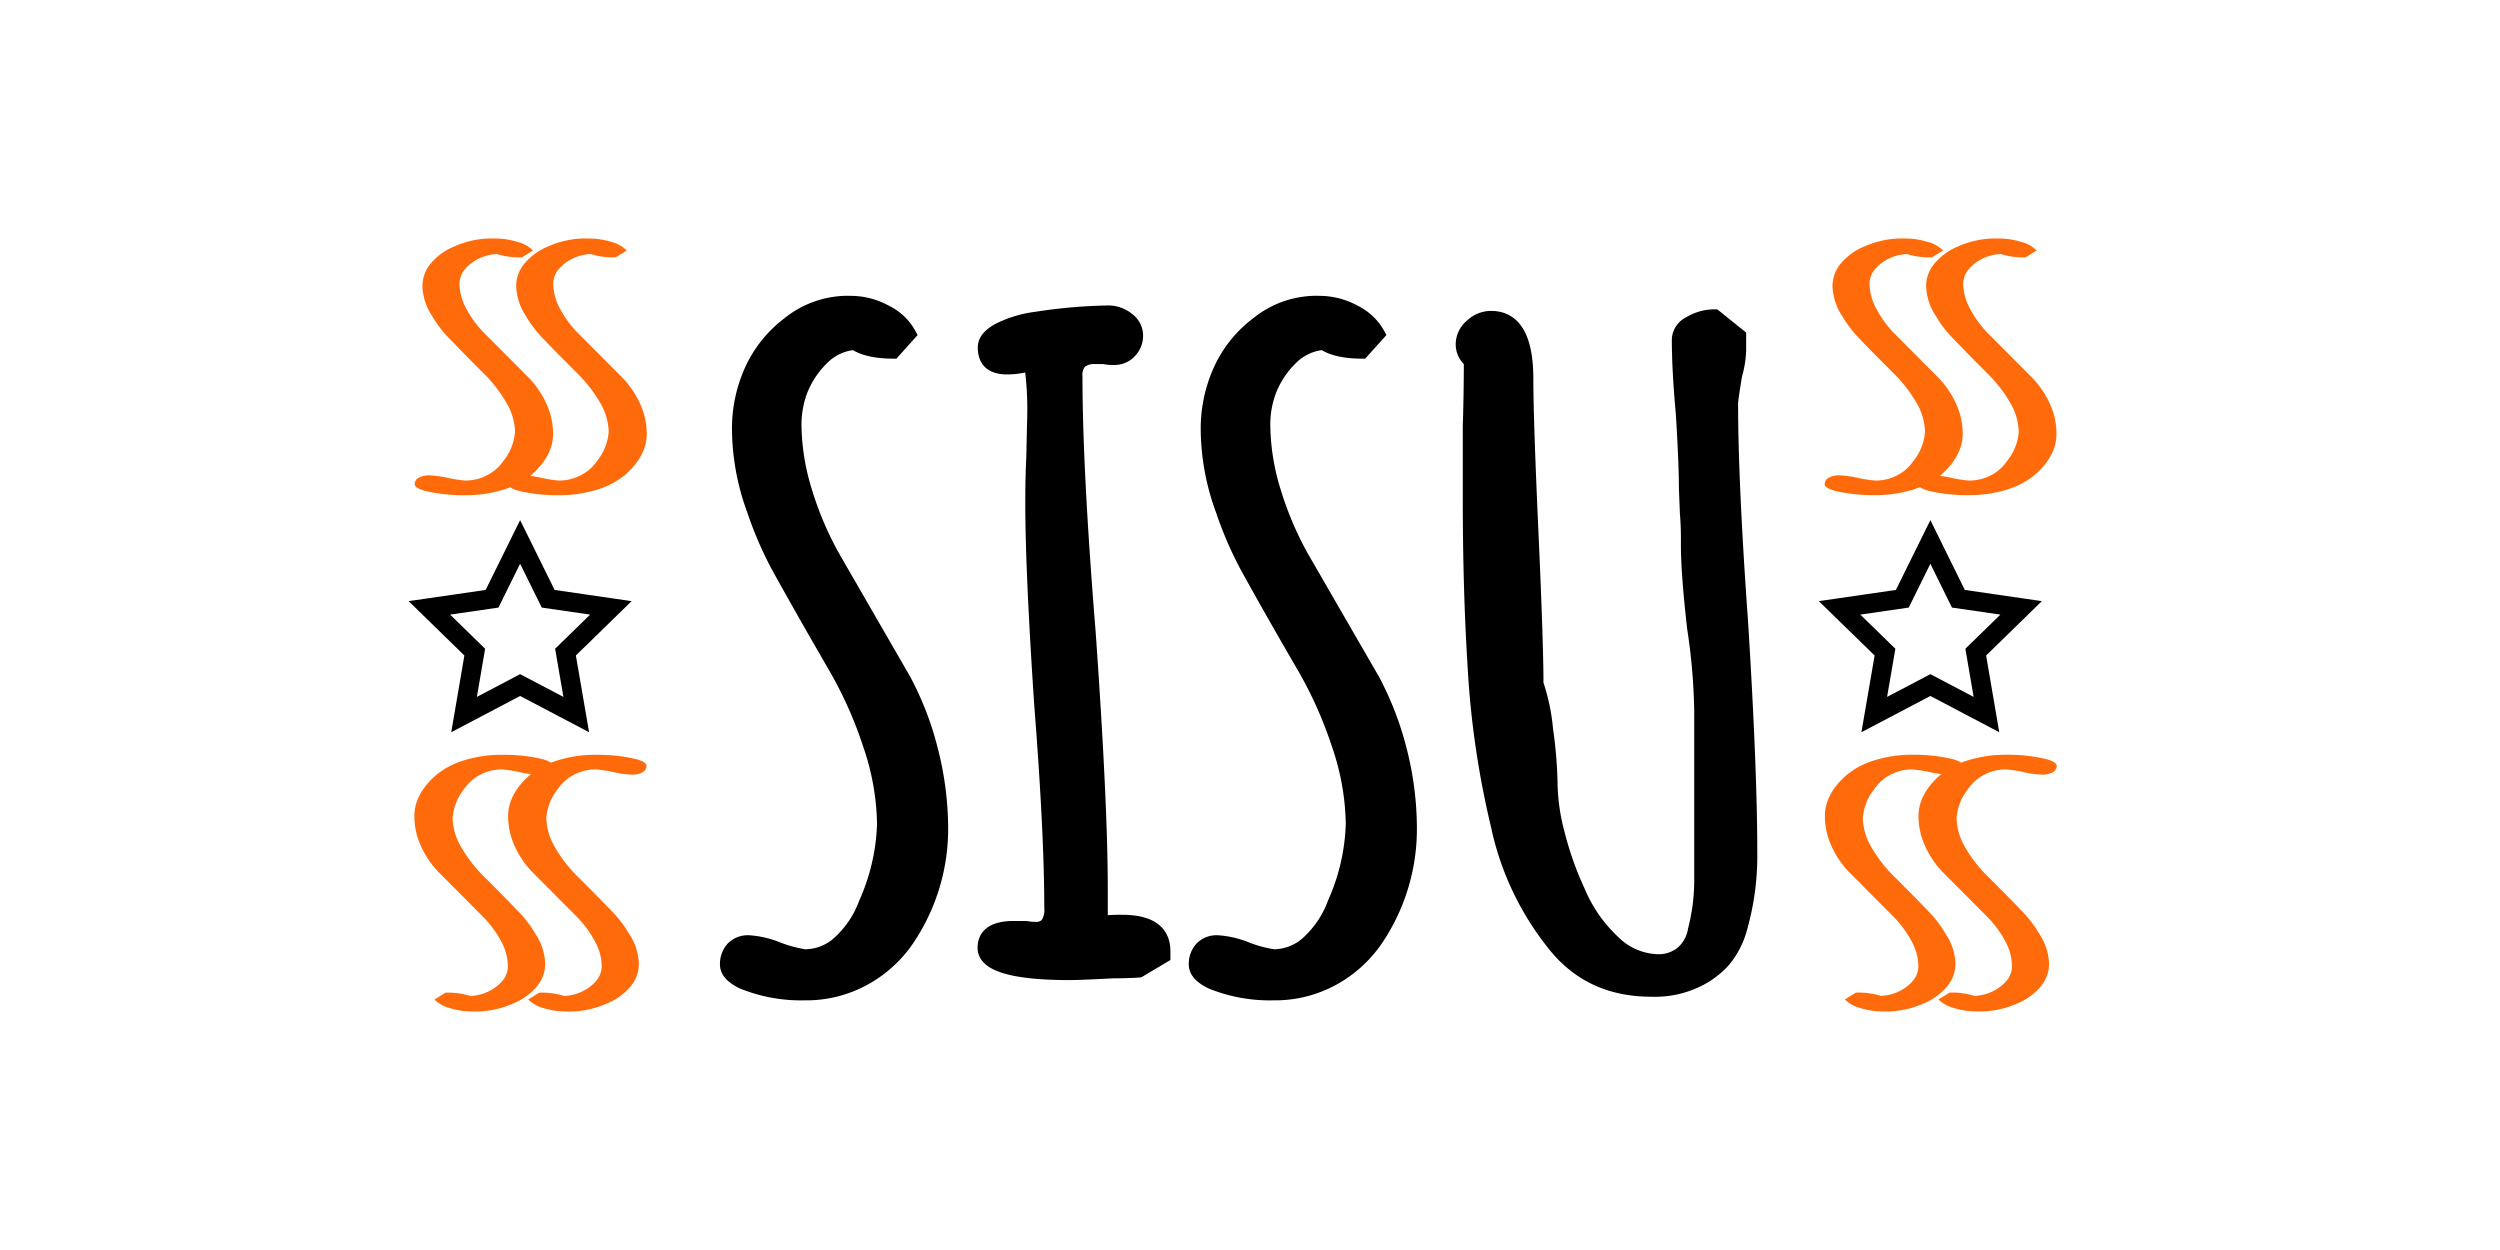
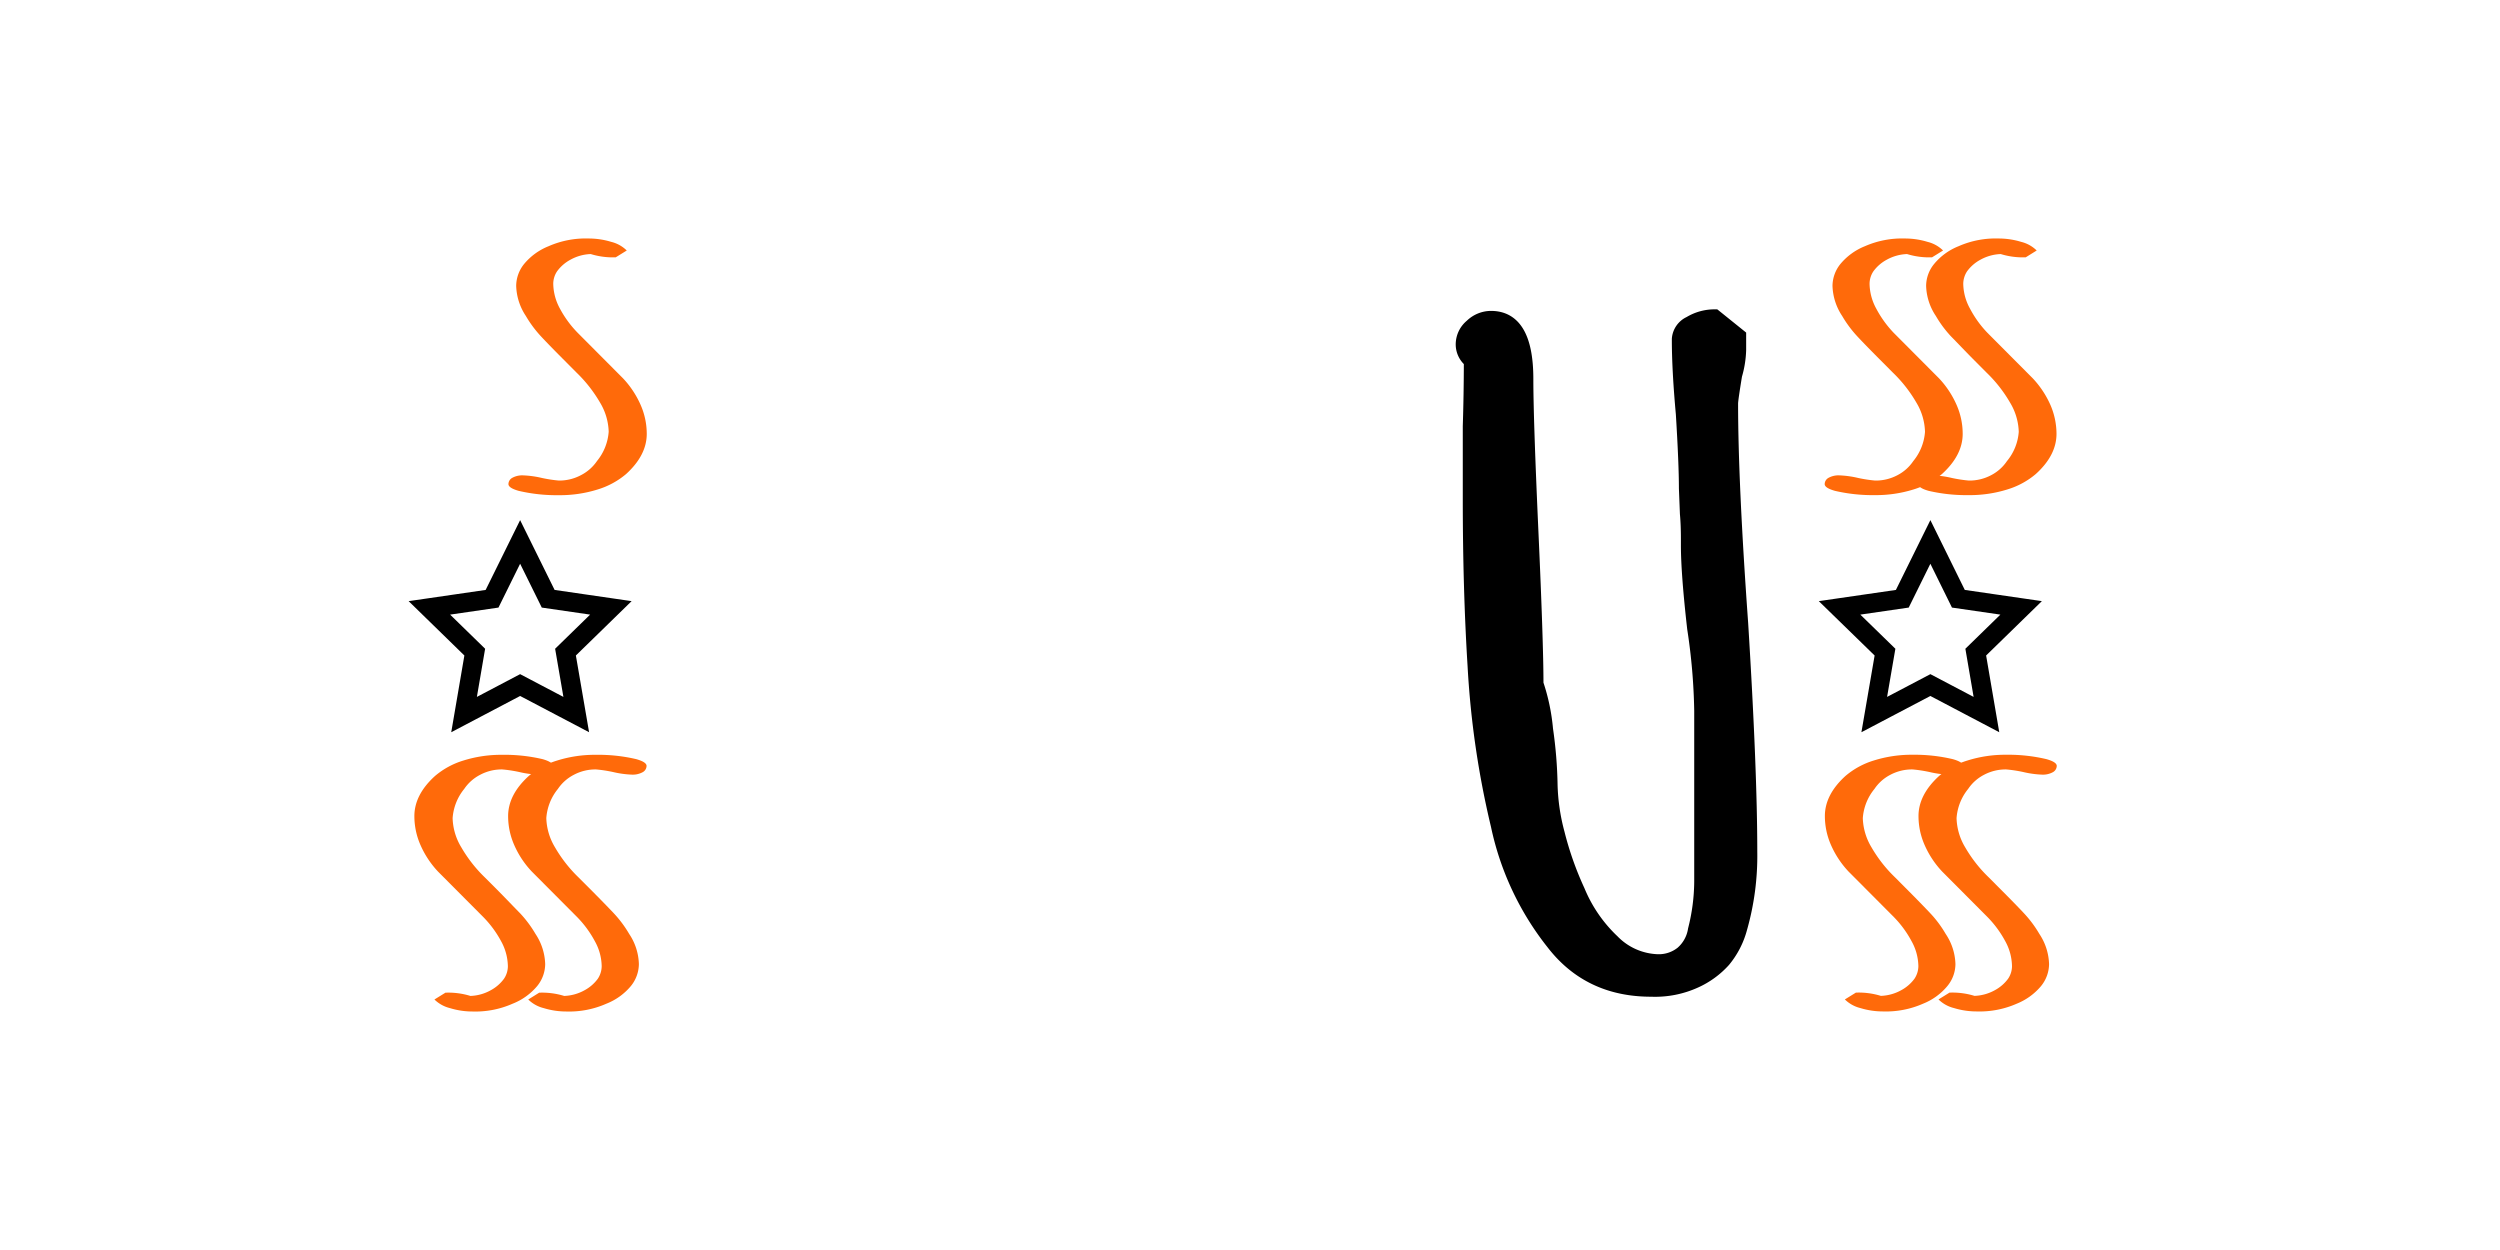
<svg xmlns="http://www.w3.org/2000/svg" id="Layer_1" data-name="Layer 1" viewBox="0 0 400 200">
  <defs>
    <style>.cls-1{fill:none;stroke-width:3.09px;}.cls-1,.cls-2{stroke:#000;stroke-miterlimit:10;}.cls-2{stroke-width:1.91px;}.cls-3{fill:#ff6a0a;}</style>
  </defs>
  <title>Sisu</title>
  <polygon class="cls-1" points="83.22 86.71 87.71 95.8 97.74 97.26 90.48 104.34 92.2 114.33 83.22 109.61 74.25 114.33 75.96 104.34 68.7 97.26 78.73 95.8 83.22 86.71" />
-   <path class="cls-2" d="M118.74,157.27c-1.73-.84-2.59-1.82-2.59-2.94a3.85,3.85,0,0,1,1-2.73,3.56,3.56,0,0,1,2.75-1,15.07,15.07,0,0,1,4.69,1.12,20.15,20.15,0,0,0,4.2,1.12,8,8,0,0,0,5.58-2.31,15.87,15.87,0,0,0,4-6.09,33.32,33.32,0,0,0,2.91-12.61A40.51,40.51,0,0,0,139,119.11a65.37,65.37,0,0,0-5.9-13l-2.58-4.48q-4-7-6.23-11.06a58.67,58.67,0,0,1-3.8-8.83,38.41,38.41,0,0,1-2.42-13,22.9,22.9,0,0,1,2-9.53,19.61,19.61,0,0,1,6.06-7.56,15.18,15.18,0,0,1,10-3.36,11.82,11.82,0,0,1,5.65,1.47,8.74,8.74,0,0,1,3.88,3.71L143,56.43c-2.81,0-4.91-.46-6.31-1.4a8.19,8.19,0,0,0-5.09,2.45,14.8,14.8,0,0,0-3.32,5,15.55,15.55,0,0,0-1,5.32A36.91,36.91,0,0,0,129,78.63a52.65,52.65,0,0,0,4.45,10.44l11.31,19.6A49.08,49.08,0,0,1,149.13,120a50.89,50.89,0,0,1,1.62,12.6A31.74,31.74,0,0,1,145.57,150a20.14,20.14,0,0,1-7.11,6.65,19.4,19.4,0,0,1-9.7,2.45A25,25,0,0,1,118.74,157.27Z" />
-   <path class="cls-2" d="M157.37,151.67q0-3.36,4.85-3.36h1.94a7.16,7.16,0,0,0,1.46.14,2.25,2.25,0,0,0,1.86-.7,4.21,4.21,0,0,0,.56-2.52q0-11.91-1.61-32.49Q165,91.31,165,80.38q0-3.91.16-7.14l.16-7.14a51.55,51.55,0,0,0-.48-7.71,12.15,12.15,0,0,1-3.72.56q-3.72,0-3.72-3.36c0-1.12.78-2.1,2.35-2.94a18.66,18.66,0,0,1,6.06-1.82,83,83,0,0,1,11.48-1A5.06,5.06,0,0,1,180.57,51a3.37,3.37,0,0,1,1.37,2.66,3.74,3.74,0,0,1-1.05,2.66,3.48,3.48,0,0,1-2.66,1.12,7.39,7.39,0,0,1-1.62-.14h-1.29a3.57,3.57,0,0,0-2.35.63,3,3,0,0,0-.73,2.31q0,14.85,2.11,40.9,1.93,27.31,1.94,41v5.32a28.87,28.87,0,0,1,3.23-.14q6.79,0,6.79,4.9v.84l-4,2.38-1,.07c-.54,0-1.62.07-3.24.07q-5.49.28-6.79.28Q157.37,155.87,157.37,151.67Z" />
-   <path class="cls-2" d="M193.74,157.27q-2.58-1.26-2.58-2.94a3.85,3.85,0,0,1,1-2.73,3.53,3.53,0,0,1,2.74-1,15,15,0,0,1,4.69,1.12,20.33,20.33,0,0,0,4.21,1.12,8,8,0,0,0,5.57-2.31,15.87,15.87,0,0,0,4-6.09,33.32,33.32,0,0,0,2.91-12.61A40.48,40.48,0,0,0,214,119.11a65.37,65.37,0,0,0-5.9-13l-2.59-4.48q-4-7-6.22-11.06a58.67,58.67,0,0,1-3.8-8.83,38.17,38.17,0,0,1-2.42-13,22.9,22.9,0,0,1,2-9.53,19.43,19.43,0,0,1,6.06-7.56,15.13,15.13,0,0,1,10-3.36,11.86,11.86,0,0,1,5.66,1.47,8.85,8.85,0,0,1,3.88,3.71L218,56.43c-2.8,0-4.9-.46-6.3-1.4a8.19,8.19,0,0,0-5.09,2.45,14.65,14.65,0,0,0-3.32,5,15.32,15.32,0,0,0-1,5.32A36.91,36.91,0,0,0,204,78.63a53.21,53.21,0,0,0,4.44,10.44l11.32,19.6A49.54,49.54,0,0,1,224.14,120a50.87,50.87,0,0,1,1.61,12.6A31.73,31.73,0,0,1,220.58,150a20.22,20.22,0,0,1-7.11,6.65,19.42,19.42,0,0,1-9.7,2.45A25,25,0,0,1,193.74,157.27Z" />
  <path class="cls-2" d="M248.38,151a45.46,45.46,0,0,1-8.89-18.91,143,143,0,0,1-3.72-25.49Q235,94.26,235,79.82V68.2q.16-4.9.17-10.37a3.52,3.52,0,0,1-1.3-2.8,4,4,0,0,1,1.46-3,4.65,4.65,0,0,1,3.23-1.33q5.82,0,5.82,9.94,0,6.45.81,24.37t.81,24.37a31.52,31.52,0,0,1,1.53,7.29,69.7,69.7,0,0,1,.73,9,32.82,32.82,0,0,0,1.13,7.63,52,52,0,0,0,3.24,9.18,23.19,23.19,0,0,0,5.49,8,10.37,10.37,0,0,0,7.11,3.15,5.79,5.79,0,0,0,3.8-1.26,6,6,0,0,0,2-3.64,31.79,31.79,0,0,0,1-7.7V113.72a96.32,96.32,0,0,0-1.13-13.17q-1-8.82-1-13.3v-1c0-1.49-.05-2.84-.16-4.06l-.16-4.06q0-3.92-.49-11.9-.65-7.15-.64-12a3.19,3.19,0,0,1,1.86-2.66,7.77,7.77,0,0,1,4.12-1.12l4,3.22V56a15.94,15.94,0,0,1-.65,4.06c-.43,2.62-.64,4.11-.64,4.49q0,12.73,1.61,35.15,1.46,23.54,1.46,36.55a42.45,42.45,0,0,1-1.62,12.33,13.67,13.67,0,0,1-2.67,5.18,13.89,13.89,0,0,1-4.6,3.36,15.64,15.64,0,0,1-7.12,1.4Q254.2,158.53,248.38,151Z" />
  <path class="cls-3" d="M83,78.54c-1.1-.31-1.65-.67-1.65-1.09a1.17,1.17,0,0,1,.62-1,3.3,3.3,0,0,1,1.76-.39,15.61,15.61,0,0,1,3,.42,22.06,22.06,0,0,0,2.69.41A7.36,7.36,0,0,0,93,76a6.91,6.91,0,0,0,2.53-2.25,8.32,8.32,0,0,0,1.86-4.68A9.55,9.55,0,0,0,96,64.4a22.08,22.08,0,0,0-3.78-4.81l-1.65-1.66c-1.73-1.73-3.06-3.09-4-4.1a18.5,18.5,0,0,1-2.43-3.27,9.17,9.17,0,0,1-1.55-4.82,5.64,5.64,0,0,1,1.29-3.53,9.8,9.8,0,0,1,3.88-2.81,14.76,14.76,0,0,1,6.42-1.24,12.31,12.31,0,0,1,3.62.54,5.35,5.35,0,0,1,2.48,1.38l-1.76,1.09a12,12,0,0,1-4-.52,7.18,7.18,0,0,0-3.26.91,6.37,6.37,0,0,0-2.12,1.84,3.62,3.62,0,0,0-.62,2,8.55,8.55,0,0,0,1.08,4,16.92,16.92,0,0,0,2.85,3.87l7.24,7.27a14.94,14.94,0,0,1,2.79,4.2,11.49,11.49,0,0,1,1,4.68c0,2.28-1.11,4.43-3.31,6.43a12.78,12.78,0,0,1-4.56,2.47,20.13,20.13,0,0,1-6.2.91A26.66,26.66,0,0,1,83,78.54Z" />
-   <path class="cls-3" d="M68,78.54c-1.1-.31-1.65-.67-1.65-1.09a1.15,1.15,0,0,1,.62-1,3.3,3.3,0,0,1,1.76-.39,15.63,15.63,0,0,1,3,.42,22.35,22.35,0,0,0,2.69.41A7.36,7.36,0,0,0,78,76a6.86,6.86,0,0,0,2.54-2.25,8.32,8.32,0,0,0,1.86-4.68A9.57,9.57,0,0,0,81,64.4a22,22,0,0,0-3.77-4.81l-1.66-1.66c-1.72-1.73-3-3.09-4-4.1a18.5,18.5,0,0,1-2.43-3.27,9.08,9.08,0,0,1-1.55-4.82,5.64,5.64,0,0,1,1.29-3.53,9.73,9.73,0,0,1,3.88-2.81,14.71,14.71,0,0,1,6.41-1.24,12.26,12.26,0,0,1,3.62.54,5.4,5.4,0,0,1,2.49,1.38l-1.76,1.09a12,12,0,0,1-4-.52,7.25,7.25,0,0,0-3.26.91,6.47,6.47,0,0,0-2.12,1.84,3.7,3.7,0,0,0-.62,2,8.56,8.56,0,0,0,1.09,4,16.87,16.87,0,0,0,2.84,3.87l7.25,7.27a14.94,14.94,0,0,1,2.79,4.2,11.48,11.48,0,0,1,1,4.68c0,2.28-1.1,4.43-3.31,6.43a12.73,12.73,0,0,1-4.55,2.47,20.15,20.15,0,0,1-6.21.91A26.57,26.57,0,0,1,68,78.54Z" />
  <path class="cls-3" d="M86.8,121.46c1.1.31,1.65.67,1.65,1.09a1.15,1.15,0,0,1-.62,1,3.3,3.3,0,0,1-1.76.39,15.71,15.71,0,0,1-3-.42,21.78,21.78,0,0,0-2.69-.41,7.32,7.32,0,0,0-3.56.86,6.86,6.86,0,0,0-2.54,2.25,8.32,8.32,0,0,0-1.86,4.68,9.46,9.46,0,0,0,1.4,4.69,22,22,0,0,0,3.77,4.81l1.66,1.66c1.72,1.73,3,3.09,4,4.1a18.5,18.5,0,0,1,2.43,3.27,9.17,9.17,0,0,1,1.55,4.82,5.64,5.64,0,0,1-1.29,3.53A9.8,9.8,0,0,1,82,160.6a14.71,14.71,0,0,1-6.41,1.24A12.21,12.21,0,0,1,72,161.3a5.4,5.4,0,0,1-2.49-1.38l1.76-1.09a12,12,0,0,1,4,.52,7.17,7.17,0,0,0,3.25-.91,6.37,6.37,0,0,0,2.12-1.84,3.62,3.62,0,0,0,.62-2,8.55,8.55,0,0,0-1.08-4,16.92,16.92,0,0,0-2.85-3.87l-7.24-7.27a14.94,14.94,0,0,1-2.79-4.2,11.48,11.48,0,0,1-1-4.68c0-2.28,1.1-4.43,3.31-6.43a12.73,12.73,0,0,1,4.55-2.47,20.13,20.13,0,0,1,6.2-.91A26.6,26.6,0,0,1,86.8,121.46Z" />
  <path class="cls-3" d="M101.79,121.46c1.1.31,1.66.67,1.66,1.09a1.17,1.17,0,0,1-.62,1,3.33,3.33,0,0,1-1.76.39,15.61,15.61,0,0,1-3-.42,22.35,22.35,0,0,0-2.69-.41,7.36,7.36,0,0,0-3.57.86,6.86,6.86,0,0,0-2.54,2.25,8.32,8.32,0,0,0-1.86,4.68,9.57,9.57,0,0,0,1.4,4.69,22,22,0,0,0,3.77,4.81l1.66,1.66c1.72,1.73,3.05,3.09,4,4.1a18.5,18.5,0,0,1,2.43,3.27,9.08,9.08,0,0,1,1.55,4.82,5.64,5.64,0,0,1-1.29,3.53A9.73,9.73,0,0,1,97,160.6a14.71,14.71,0,0,1-6.41,1.24A12.26,12.26,0,0,1,87,161.3a5.35,5.35,0,0,1-2.48-1.38l1.75-1.09a12,12,0,0,1,4,.52,7.21,7.21,0,0,0,3.26-.91,6.37,6.37,0,0,0,2.12-1.84,3.7,3.7,0,0,0,.62-2,8.45,8.45,0,0,0-1.09-4,16.87,16.87,0,0,0-2.84-3.87l-7.24-7.27a14.76,14.76,0,0,1-2.8-4.2,11.48,11.48,0,0,1-1-4.68c0-2.28,1.1-4.43,3.31-6.43a12.73,12.73,0,0,1,4.55-2.47,20.15,20.15,0,0,1,6.21-.91A26.57,26.57,0,0,1,101.79,121.46Z" />
  <polygon class="cls-1" points="308.86 86.71 313.34 95.8 323.38 97.26 316.12 104.34 317.83 114.33 308.86 109.61 299.88 114.33 301.6 104.34 294.33 97.26 304.37 95.8 308.86 86.71" />
  <path class="cls-3" d="M308.6,78.54c-1.11-.31-1.66-.67-1.66-1.09a1.17,1.17,0,0,1,.62-1,3.33,3.33,0,0,1,1.76-.39,15.61,15.61,0,0,1,3,.42,22.35,22.35,0,0,0,2.69.41,7.36,7.36,0,0,0,3.57-.86,6.83,6.83,0,0,0,2.53-2.25A8.27,8.27,0,0,0,323,69.09a9.57,9.57,0,0,0-1.4-4.69,21.78,21.78,0,0,0-3.78-4.81l-1.65-1.66c-1.73-1.73-3-3.09-4-4.1a18,18,0,0,1-2.43-3.27,9.1,9.1,0,0,1-1.56-4.82,5.59,5.59,0,0,1,1.3-3.53,9.73,9.73,0,0,1,3.88-2.81,14.71,14.71,0,0,1,6.41-1.24,12.26,12.26,0,0,1,3.62.54,5.35,5.35,0,0,1,2.48,1.38l-1.75,1.09a12,12,0,0,1-4-.52,7.21,7.21,0,0,0-3.26.91,6.37,6.37,0,0,0-2.12,1.84,3.7,3.7,0,0,0-.62,2,8.45,8.45,0,0,0,1.09,4A16.87,16.87,0,0,0,318,53.26l7.24,7.27a15.19,15.19,0,0,1,2.8,4.2,11.64,11.64,0,0,1,1,4.68c0,2.28-1.1,4.43-3.31,6.43a12.73,12.73,0,0,1-4.55,2.47,20.15,20.15,0,0,1-6.21.91A26.57,26.57,0,0,1,308.6,78.54Z" />
  <path class="cls-3" d="M293.61,78.54c-1.11-.31-1.66-.67-1.66-1.09a1.17,1.17,0,0,1,.62-1,3.3,3.3,0,0,1,1.76-.39,15.61,15.61,0,0,1,3,.42,22.06,22.06,0,0,0,2.69.41,7.36,7.36,0,0,0,3.57-.86,6.83,6.83,0,0,0,2.53-2.25A8.32,8.32,0,0,0,308,69.09a9.55,9.55,0,0,0-1.39-4.69,21.78,21.78,0,0,0-3.78-4.81l-1.65-1.66c-1.73-1.73-3.06-3.09-4-4.1a18.5,18.5,0,0,1-2.43-3.27,9.17,9.17,0,0,1-1.55-4.82,5.64,5.64,0,0,1,1.29-3.53,9.87,9.87,0,0,1,3.88-2.81,14.79,14.79,0,0,1,6.42-1.24,12.31,12.31,0,0,1,3.62.54,5.35,5.35,0,0,1,2.48,1.38l-1.76,1.09a12,12,0,0,1-4-.52,7.21,7.21,0,0,0-3.26.91,6.37,6.37,0,0,0-2.12,1.84,3.62,3.62,0,0,0-.62,2,8.55,8.55,0,0,0,1.08,4A17.22,17.22,0,0,0,303,53.26l7.24,7.27a14.94,14.94,0,0,1,2.79,4.2,11.49,11.49,0,0,1,1,4.68c0,2.28-1.11,4.43-3.31,6.43a12.81,12.81,0,0,1-4.55,2.47,20.2,20.2,0,0,1-6.21.91A26.57,26.57,0,0,1,293.61,78.54Z" />
  <path class="cls-3" d="M312.43,121.46c1.11.31,1.66.67,1.66,1.09a1.17,1.17,0,0,1-.62,1,3.33,3.33,0,0,1-1.76.39,15.61,15.61,0,0,1-3-.42,22.35,22.35,0,0,0-2.69-.41,7.36,7.36,0,0,0-3.57.86,6.83,6.83,0,0,0-2.53,2.25,8.27,8.27,0,0,0-1.87,4.68,9.57,9.57,0,0,0,1.4,4.69,21.78,21.78,0,0,0,3.78,4.81l1.65,1.66c1.73,1.73,3.05,3.09,4,4.1a18,18,0,0,1,2.43,3.27,9.1,9.1,0,0,1,1.56,4.82,5.59,5.59,0,0,1-1.3,3.53,9.73,9.73,0,0,1-3.88,2.81,14.71,14.71,0,0,1-6.41,1.24,12.26,12.26,0,0,1-3.62-.54,5.35,5.35,0,0,1-2.48-1.38l1.76-1.09a12,12,0,0,1,4,.52,7.21,7.21,0,0,0,3.26-.91,6.37,6.37,0,0,0,2.12-1.84,3.7,3.7,0,0,0,.62-2,8.45,8.45,0,0,0-1.09-4,16.87,16.87,0,0,0-2.84-3.87l-7.24-7.27a14.94,14.94,0,0,1-2.79-4.2,11.49,11.49,0,0,1-1-4.68c0-2.28,1.1-4.43,3.31-6.43a12.73,12.73,0,0,1,4.55-2.47,20.15,20.15,0,0,1,6.21-.91A26.57,26.57,0,0,1,312.43,121.46Z" />
  <path class="cls-3" d="M327.42,121.46c1.11.31,1.66.67,1.66,1.09a1.17,1.17,0,0,1-.62,1,3.3,3.3,0,0,1-1.76.39,15.61,15.61,0,0,1-3-.42,22.06,22.06,0,0,0-2.69-.41,7.36,7.36,0,0,0-3.57.86,6.83,6.83,0,0,0-2.53,2.25,8.32,8.32,0,0,0-1.86,4.68,9.55,9.55,0,0,0,1.39,4.69,21.78,21.78,0,0,0,3.78,4.81l1.65,1.66c1.73,1.73,3.06,3.09,4,4.1a18.5,18.5,0,0,1,2.43,3.27,9.17,9.17,0,0,1,1.55,4.82,5.64,5.64,0,0,1-1.29,3.53,9.87,9.87,0,0,1-3.88,2.81,14.76,14.76,0,0,1-6.42,1.24,12.31,12.31,0,0,1-3.62-.54,5.35,5.35,0,0,1-2.48-1.38l1.76-1.09a12,12,0,0,1,4,.52,7.21,7.21,0,0,0,3.26-.91,6.37,6.37,0,0,0,2.12-1.84,3.62,3.62,0,0,0,.62-2,8.55,8.55,0,0,0-1.08-4,16.92,16.92,0,0,0-2.85-3.87l-7.24-7.27a14.94,14.94,0,0,1-2.79-4.2,11.49,11.49,0,0,1-1-4.68c0-2.28,1.11-4.43,3.31-6.43a12.78,12.78,0,0,1,4.56-2.47,20.13,20.13,0,0,1,6.2-.91A26.57,26.57,0,0,1,327.42,121.46Z" />
</svg>